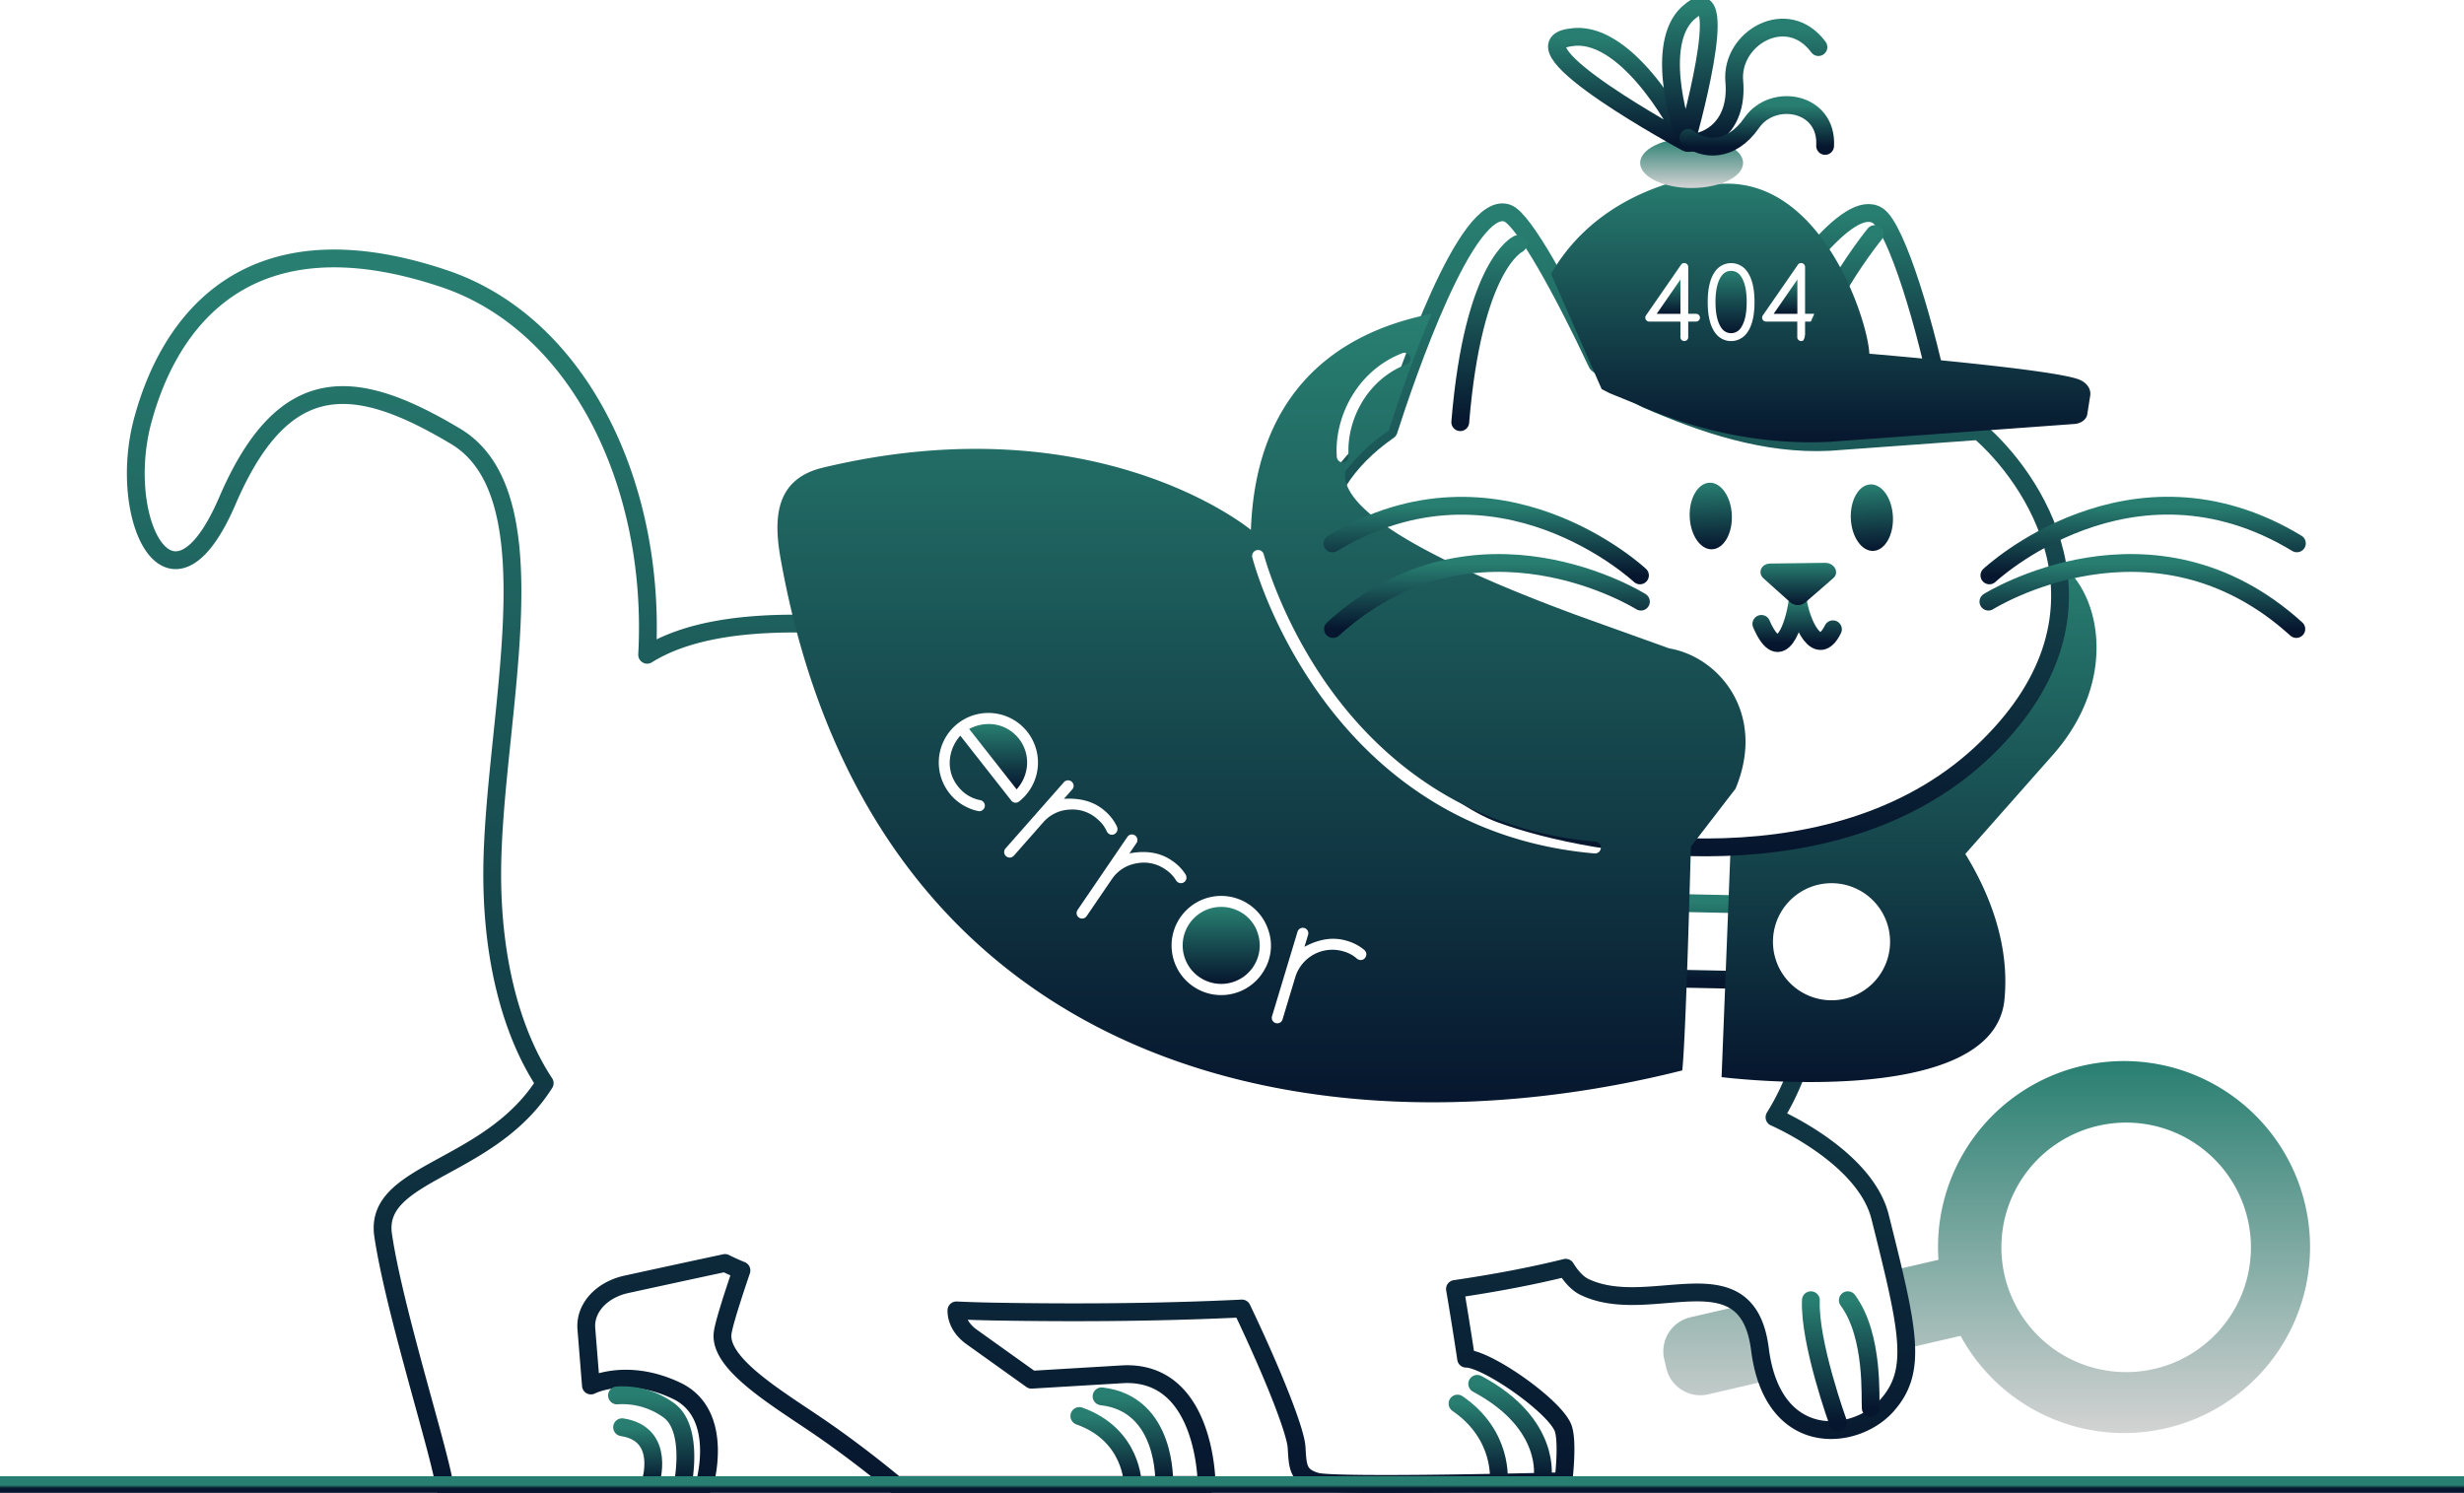
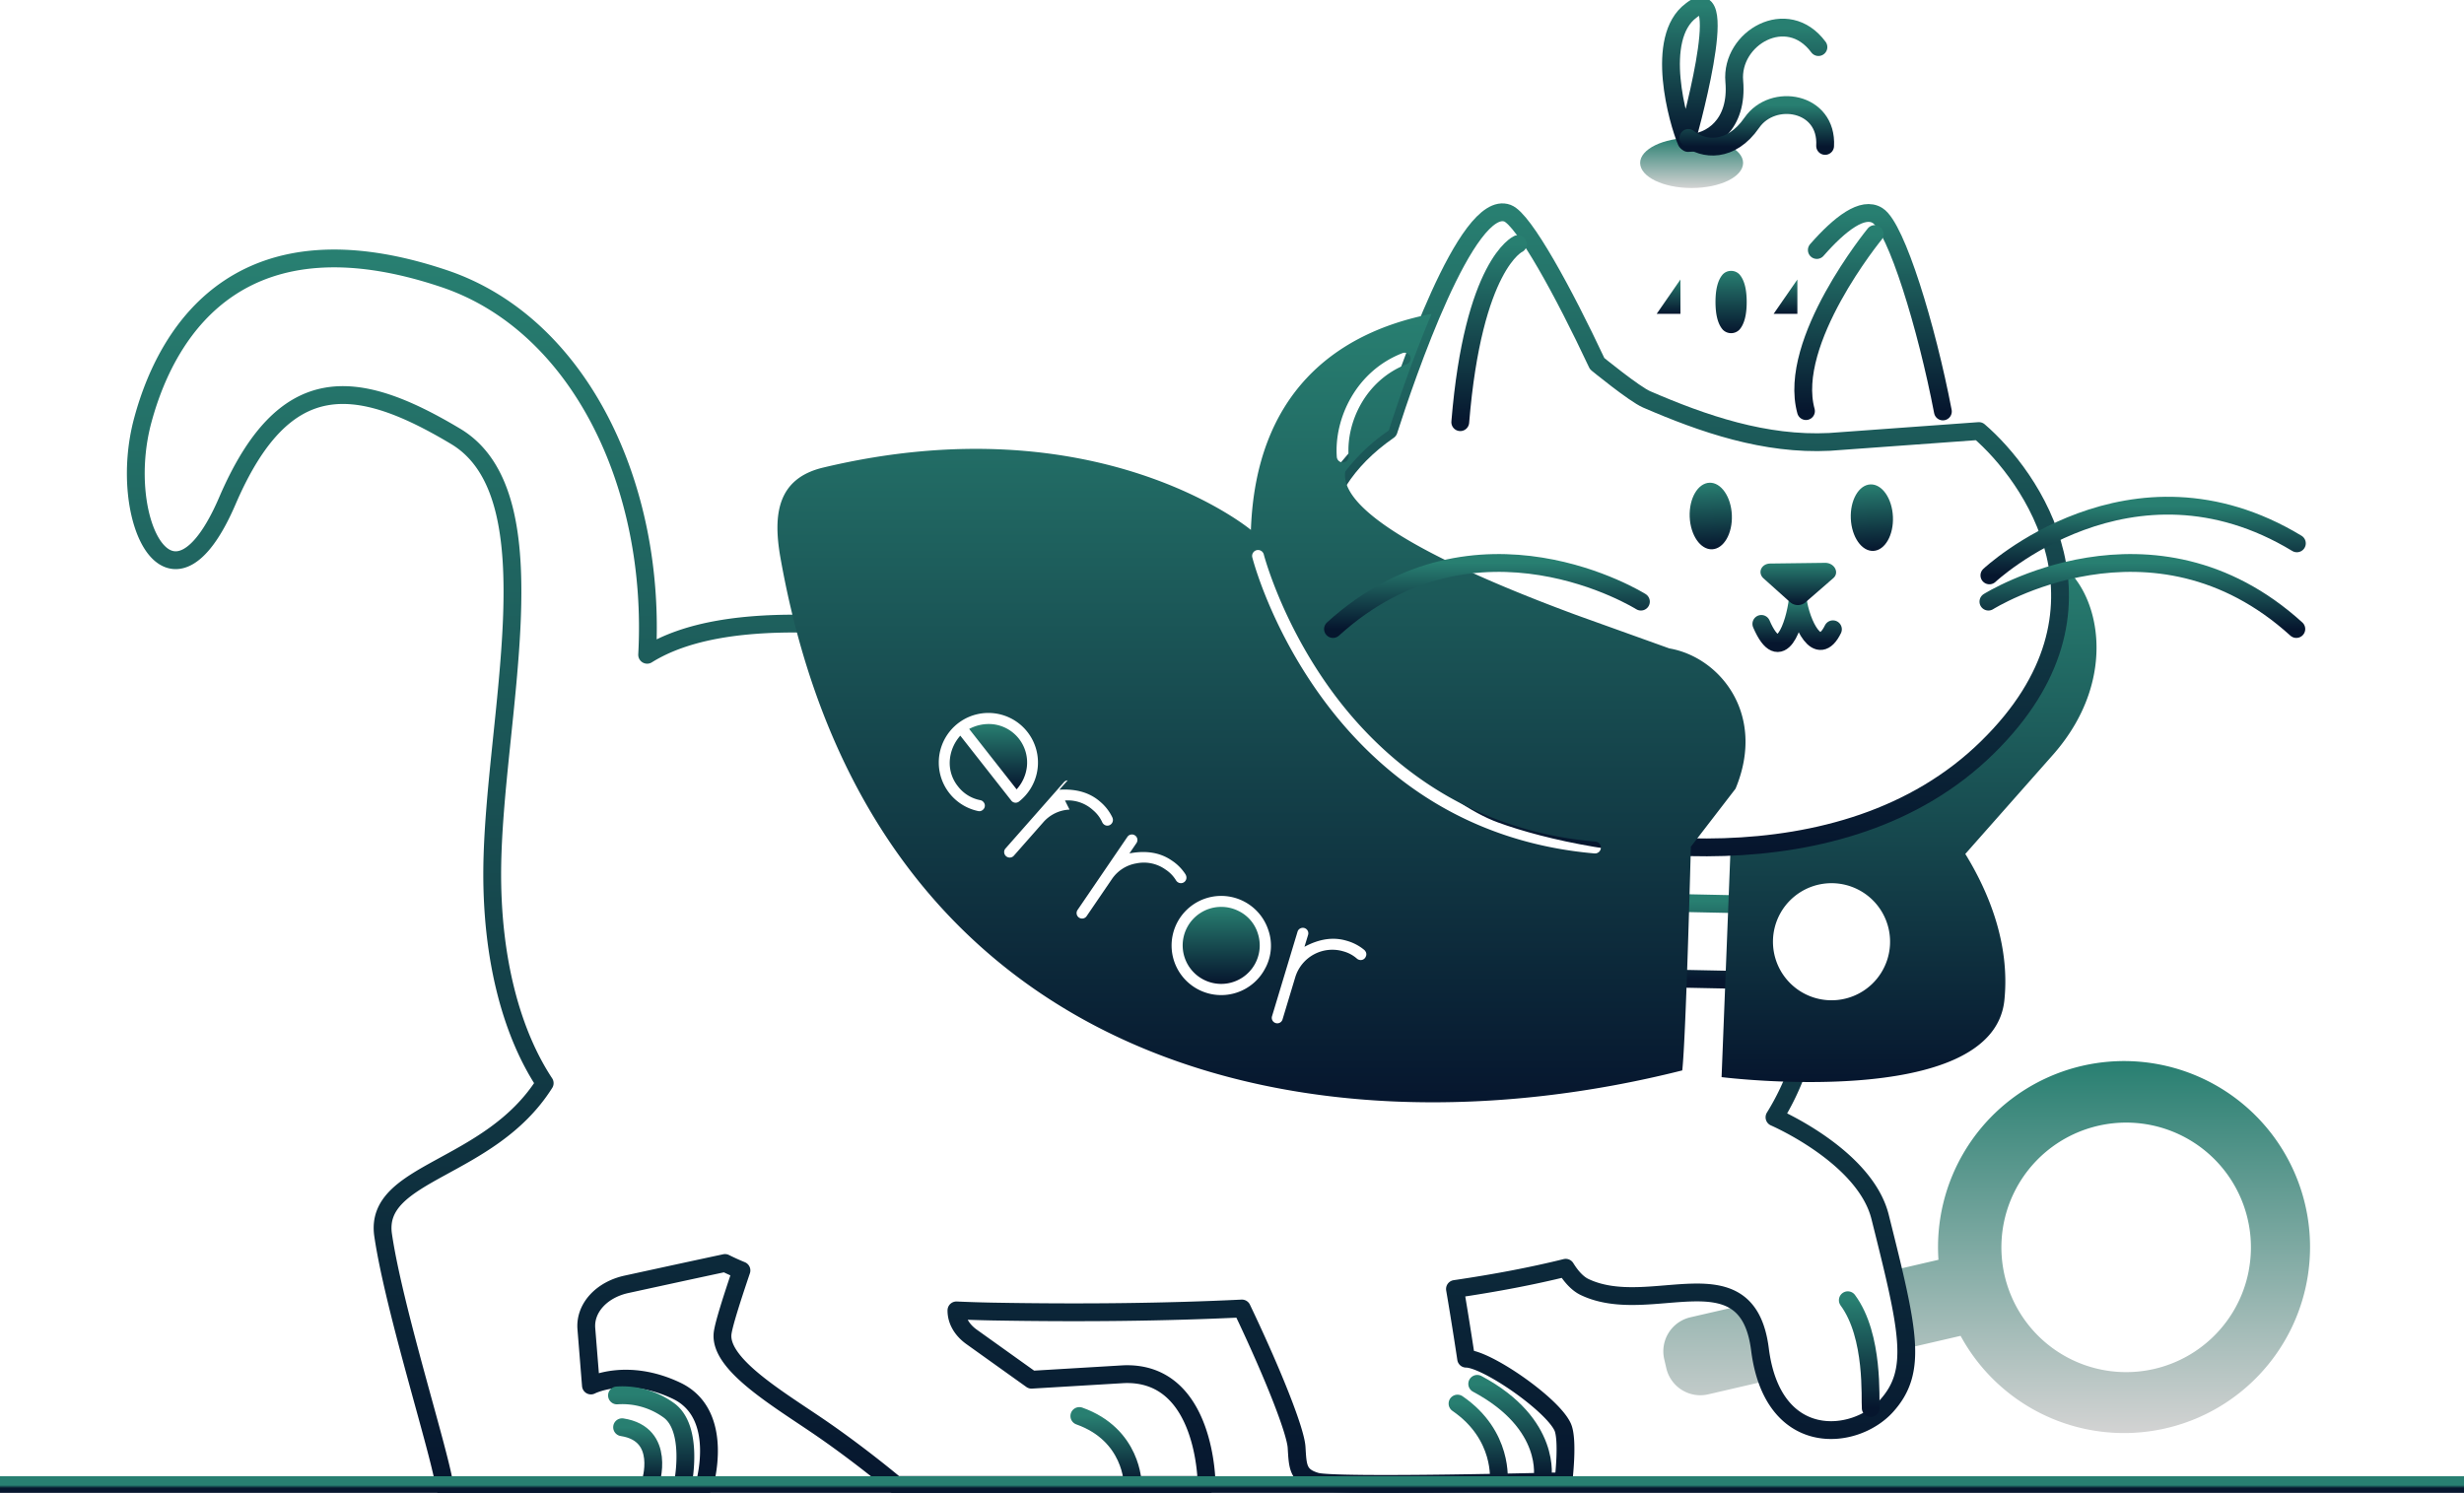
<svg xmlns="http://www.w3.org/2000/svg" width="830" height="503" fill="none">
  <g clip-path="url(#clip0_95_154)">
    <path d="M641.777 454.355l18.652-4.317a62.654 62.654 0 00111.51-2.732 62.657 62.657 0 10-118.964-22.894l-15.508 3.598m-50.752 11.783l-17.32 3.997a11.766 11.766 0 00-8.799 14.115l.706 3.045a11.767 11.767 0 0014.122 8.793l19.604-4.55m162.476-37.164a42.032 42.032 0 11-18.281-42.97 42.04 42.04 0 0118.268 42.99l.013-.02z" fill="url(#paint0_linear_95_154)" />
    <path d="M273.114 210.144c-22.029-.526-41.573 1.999-55.122 10.445 3.117-56.774-22.649-111.357-68.399-126.724C83.16 71.549 57.001 108.573 48.101 141.56c-9.02 33.346 9.486 71.309 28.478 27.178 19.11-44.418 43.145-41.927 76.904-21.736 33.76 20.19 12.657 95.41 12.324 146.322-.18 29.443 6.375 54.47 17.672 71.583-18.611 29.536-57.587 29.589-54.423 51.185 3.744 25.547 19.611 74.767 20.764 85.072l87.356-.533s7.428-24.187-9.326-32.127c-16.753-7.941-28.797-1.746-28.797-1.746l-1.538-19.118c-.567-6.887 5.042-13.109 13.489-14.961 8.66-1.885 20.377-4.443 33.22-7.188a81.674 81.674 0 005.535 2.512c-3.384 9.992-5.922 18.059-6.328 21.023-1.385 10.145 17.32 21.396 31.575 31.048 14.255 9.653 26.752 20.191 26.752 20.191H406.46s.073-38.429-27.977-37.304l-31.015 1.852-20.058-14.335c-3.464-2.431-5.262-5.709-5.235-9.019 3.908.177 7.942.306 12.103.386 30.722.546 58.74.204 84.053-1.026 10.491 21.983 18.072 41.167 18.425 46.763.4 6.288.293 9.725 6.628 11.537 6.448 1.845 83.266-.1 83.266-.1s1.726-13.989-.286-18.318c-3.584-7.721-25.693-22.975-32.494-22.975 0 0-1.772-11.884-3.764-23.475 13.834-2.029 26.268-4.414 37.304-7.154 1.945 3.157 4.09 5.389 6.328 6.468 22.195 10.658 54.843-12.656 59.106 21.016 4.263 33.673 31.834 30.956 42.566 19.138 10.731-11.817 7.56-25.219-2.099-63.768-5.122-20.451-35.571-33.553-35.571-33.553a86.51 86.51 0 008.207-17.32" stroke="url(#paint1_linear_95_154)" stroke-width="6" stroke-linecap="round" stroke-linejoin="round" />
    <path d="M519.582 498.133s3.464-18.345-21.982-31.927" stroke="url(#paint2_linear_95_154)" stroke-width="6" stroke-linecap="round" stroke-linejoin="round" />
    <path d="M504.835 498.999s1.732-15.454-13.869-26.145" stroke="url(#paint3_linear_95_154)" stroke-width="6" stroke-linecap="round" stroke-linejoin="round" />
    <path d="M630.161 474.372c-.293-2.891 1.225-24.2-7.727-36.337" stroke="url(#paint4_linear_95_154)" stroke-width="6" stroke-linecap="round" stroke-linejoin="round" />
-     <path d="M619.176 479.282s-9.752-26.799-9.18-41.247" stroke="url(#paint5_linear_95_154)" stroke-width="6" stroke-linecap="round" stroke-linejoin="round" />
-     <path d="M392.152 499.599s1.059-26.679-21.09-29.183" stroke="url(#paint6_linear_95_154)" stroke-width="6" stroke-linecap="round" stroke-linejoin="round" />
    <path d="M381.56 499.865s-.1-16.467-17.985-22.822" stroke="url(#paint7_linear_95_154)" stroke-width="6" stroke-linecap="round" stroke-linejoin="round" />
    <path d="M230.062 499.599s3.75-18.512-4.91-24.58a26.64 26.64 0 00-17.319-4.91" stroke="url(#paint8_linear_95_154)" stroke-width="6" stroke-linecap="round" stroke-linejoin="round" />
    <path d="M219.084 499.599s5.489-16.467-9.532-18.778" stroke="url(#paint9_linear_95_154)" stroke-width="6" stroke-linecap="round" stroke-linejoin="round" />
    <path d="M595.169 330.308l-60.845-1.239a7.425 7.425 0 01-7.267-7.58l.226-10.659a7.407 7.407 0 012.282-5.202 7.411 7.411 0 015.292-2.065l59.952 1.252" stroke="url(#paint10_linear_95_154)" stroke-width="6" stroke-linecap="round" stroke-linejoin="round" />
    <path d="M692.777 189.181c3.564 18.446-.706 40.315-23.214 62.43-23.981 23.655-56.255 32.288-86.598 33.613-1.532 39.262-3.05 77.651-3.05 77.651s91.306 11.458 95.256-25.852c1.999-19.212-5.442-36.797-13.156-49.341l29.856-33.773c22.689-26.092 14.955-56.274.906-64.728zm-76.238 147.802a19.722 19.722 0 01-17.965-12.551 19.73 19.73 0 01-.887-11.416 19.732 19.732 0 015.605-9.985 19.731 19.731 0 0121.577-3.832 19.727 19.727 0 015.739 32.297 19.72 19.72 0 01-14.069 5.487z" fill="url(#paint11_linear_95_154)" />
    <path d="M666.598 145.217l-50.293 3.65c-21.776 1.099-42.492-6.042-61.637-14.322-4.143-1.785-16.653-12.023-16.653-12.023l-.194-.393c-11.011-23.468-24.5-48.235-30.022-50.3-13.696-5.122-34.159 54.936-40.028 73.201-59.246 41.147 4.55 117.02 37.856 129.23 30.942 11.324 114.868 25.852 163.955-22.582 47.136-46.336 14.342-91.58-2.984-106.461z" stroke="url(#paint12_linear_95_154)" stroke-width="6" stroke-linecap="round" stroke-linejoin="round" />
    <path d="M511.309 82.234s-15.055 6.761-19.418 59.992" stroke="url(#paint13_linear_95_154)" stroke-width="6" stroke-linecap="round" stroke-linejoin="round" />
    <path d="M576.725 185.051c3.922-.157 6.9-5.303 6.652-11.495-.247-6.191-3.627-11.084-7.549-10.927-3.922.157-6.9 5.304-6.653 11.495.248 6.192 3.628 11.084 7.55 10.927z" fill="url(#paint14_linear_95_154)" />
    <path d="M631.031 185.593c3.918-.172 6.874-5.326 6.603-11.511-.271-6.186-3.667-11.061-7.585-10.89-3.918.172-6.875 5.326-6.603 11.512.271 6.185 3.667 11.061 7.585 10.889z" fill="url(#paint15_linear_95_154)" />
    <path d="M593.311 210.185c6.501 15.067 11.25.206 12.263-8.094 1.079 7.807 6.735 20.33 11.85 9.905" stroke="url(#paint16_linear_95_154)" stroke-width="6" stroke-linecap="round" stroke-linejoin="round" />
    <path d="M617.538 194.777l-9.48 8.24a3.994 3.994 0 01-5.069-.153l-8.919-7.994c-2.139-1.918-.773-4.982 2.245-5.022l18.405-.234c3.184-.053 4.996 3.264 2.818 5.163z" fill="url(#paint17_linear_95_154)" />
    <path d="M611.996 84.226c7.893-8.993 15.52-14.775 20.483-11.604 6.282 3.996 16.527 37.516 21.982 65.993" stroke="url(#paint18_linear_95_154)" stroke-width="6" stroke-linecap="round" stroke-linejoin="round" />
    <path d="M631.493 78.85s-29.616 36.157-23.148 59.645" stroke="url(#paint19_linear_95_154)" stroke-width="6" stroke-linecap="round" stroke-linejoin="round" />
    <path d="M566.053 105.722V94.164l-7.994 11.558h7.994z" fill="url(#paint20_linear_95_154)" />
    <path d="M583.125 91.26a3.792 3.792 0 00-2.791 1.166c-1.648 1.852-2.469 4.96-2.465 9.326.005 4.365.826 7.474 2.465 9.325a3.911 3.911 0 002.791 1.166 3.925 3.925 0 002.791-1.166c1.639-1.847 2.458-4.956 2.458-9.325 0-4.37-.819-7.479-2.458-9.326a3.81 3.81 0 00-2.791-1.166z" fill="url(#paint21_linear_95_154)" />
    <path d="M605.447 105.722V94.164l-7.993 11.558h7.993z" fill="url(#paint22_linear_95_154)" />
-     <path d="M700.524 127.937c-7.207-3.064-52.877-7.227-70.836-8.773-.493-11.104-15.408-57.4-48.002-57.287-1.152 0-2.264.04-3.33.1l-.213-3.397s-37.364 1.871-55.656 33.686l17.033 38.809 2.711 1.399c.254.106 7.275 2.924 11.325 4.662 19.144 8.274 40.973 12.804 62.749 11.704l82.288-5.995c2.344-.113 4.229-1.492 4.509-3.284l.999-6.335c.314-2.131-1.092-4.236-3.577-5.289zm-128.29-19.984a1.274 1.274 0 01-.933.387h-2.624v5.255a1.265 1.265 0 01-.386.926 1.332 1.332 0 01-1.852 0 1.254 1.254 0 01-.387-.926v-5.255h-10.498a1.333 1.333 0 01-1.332-1.333 1.267 1.267 0 01.246-.772l11.817-17.073a1.198 1.198 0 011.066-.54 1.33 1.33 0 011.333 1.332v15.761h2.624a1.332 1.332 0 011.332 1.332 1.28 1.28 0 01-.433.913l.027-.007zm15.534 5.03a6.58 6.58 0 01-7.161 1.425 6.585 6.585 0 01-2.131-1.425c-2.154-2.221-3.231-5.958-3.231-11.211 0-5.254 1.077-8.991 3.231-11.211a6.587 6.587 0 019.292 0c2.158 2.22 3.238 5.957 3.238 11.211 0 5.253-1.08 8.992-3.238 11.217v-.006zm23.861-5.03a1.258 1.258 0 01-.926.387h-2.664v5.255a1.254 1.254 0 01-.387.926 1.332 1.332 0 01-1.852 0 1.265 1.265 0 01-.386-.926v-5.255h-10.505a1.333 1.333 0 01-1.332-1.333 1.273 1.273 0 01.246-.772l11.818-17.073a1.2 1.2 0 011.065-.54 1.33 1.33 0 011.333 1.332v15.761h2.664a1.273 1.273 0 01.926.386 1.335 1.335 0 010 1.852z" fill="url(#paint23_linear_95_154)" />
    <path d="M569.823 63.342c9.576 0 17.339-3.781 17.339-8.446 0-4.665-7.763-8.447-17.339-8.447-9.576 0-17.34 3.782-17.34 8.447 0 4.665 7.764 8.446 17.34 8.446z" fill="url(#paint24_linear_95_154)" />
-     <path d="M567.964 47.961c-3.33-7.807-21.09-38.515-39.035-35.344-21.043 2.884 39.035 35.344 39.035 35.344z" stroke="url(#paint25_linear_95_154)" stroke-width="6" stroke-linecap="round" stroke-linejoin="round" />
    <path d="M568.044 47.648c-2.771-6.468-10.931-34.805 1.626-44.11 14.221-11.385-1.626 44.11-1.626 44.11z" stroke="url(#paint26_linear_95_154)" stroke-width="6" stroke-linecap="round" stroke-linejoin="round" />
    <path d="M568.631 48.168c7.674 0 16.84-6.222 15.561-20.79-1.279-14.568 17.845-25.726 28.35-11.517" stroke="url(#paint27_linear_95_154)" stroke-width="6" stroke-linecap="round" stroke-linejoin="round" />
    <path d="M568.73 46.47c5.003 4.15 14.336 5.049 21.377-5.13 7.041-10.178 25.526-7.114 24.686 7.82" stroke="url(#paint28_linear_95_154)" stroke-width="6" stroke-linecap="round" stroke-linejoin="round" />
    <path d="M670.128 193.844s47.615-44.67 103.577-10.798" stroke="url(#paint29_linear_95_154)" stroke-width="6" stroke-linecap="round" stroke-linejoin="round" />
    <path d="M669.795 202.684s55.289-34.732 103.724 9.226" stroke="url(#paint30_linear_95_154)" stroke-width="6" stroke-linecap="round" stroke-linejoin="round" />
    <path d="M417.112 306.86a12.979 12.979 0 00-18.718 12.043 12.976 12.976 0 1025.266-4.556 12.513 12.513 0 00-6.548-7.487z" fill="url(#paint31_linear_95_154)" />
-     <path d="M562.315 218.444l-31.408-11.277c-73.035-27.012-78.743-41.747-77.751-48.295a62.69 62.69 0 0114.655-13.835c2.585-8.047 7.994-24.201 14.428-39.302-32.82 6.401-59.245 27.198-60.871 72.788 0 0-51.545-43.105-144.104-20.996-15.321 3.663-16.986 15.64-14.362 30.422 30.895 173.76 180.742 203.69 303.77 172.661.992-9.059 2.211-49.747 2.897-75.226h-.1l15.142-19.671c10.471-25.093-5.303-44.364-22.296-47.269zm-89.834-99.5a1.997 1.997 0 012.54 1.165 2 2 0 01-1.108 2.566c-13.989 5.375-20.45 19.644-19.624 30.968a2.002 2.002 0 01-1.846 2.138h-.14a1.997 1.997 0 01-1.998-1.852c-.939-12.789 6.375-28.916 22.176-34.985zM331.734 271.622a1.823 1.823 0 01-.713 1.245 1.76 1.76 0 01-1.332.413 16.704 16.704 0 01-13.456-16.058 16.703 16.703 0 0112.811-16.576 16.702 16.702 0 0118.932 8.972 16.708 16.708 0 01-4.718 20.412 1.846 1.846 0 01-2.052.16 1.849 1.849 0 01-.546-.473l-17.18-21.876a13.986 13.986 0 00-3.45 7.487 12.532 12.532 0 002.664 9.592 12.428 12.428 0 007.581 4.663c.417.09.788.326 1.046.666a1.745 1.745 0 01.413 1.373zm28.543 1.125a12.47 12.47 0 00-8.926 4.364l-9.825 11.157a1.818 1.818 0 01-1.273.633 1.875 1.875 0 01-1.998-1.739 1.76 1.76 0 01.466-1.332l19.658-22.309c.156-.185.35-.337.567-.445.218-.107.456-.169.699-.181a1.858 1.858 0 011.998 1.732 1.76 1.76 0 01-.466 1.333l-2.798 3.157c5.702-.36 10.292.993 13.769 4.057a15.835 15.835 0 013.997 5.096c.162.309.258.65.279.999a1.924 1.924 0 01-1.758 1.952 1.824 1.824 0 01-.714-.098 1.785 1.785 0 01-.618-.369 1.916 1.916 0 01-.507-.666 11.575 11.575 0 00-3.137-4.117 12.538 12.538 0 00-9.399-3.224h-.014zm22.502 18.119a12.441 12.441 0 00-8.333 5.443l-8.373 12.276a1.852 1.852 0 11-3.058-2.085l16.747-24.56a1.785 1.785 0 011.185-.779 1.796 1.796 0 011.386.293 1.838 1.838 0 01.778 1.184 1.852 1.852 0 01-.292 1.387l-2.371 3.477c5.609-1.061 10.329-.284 14.162 2.332a15.83 15.83 0 014.616 4.556c.203.286.339.614.4.959a1.864 1.864 0 01-.827 1.891 1.855 1.855 0 01-2.064-.039 1.877 1.877 0 01-.593-.619 11.558 11.558 0 00-3.617-3.697 12.531 12.531 0 00-9.732-2.019h-.014zm43.565 35.052a16.7 16.7 0 01-19.305 8.752 16.705 16.705 0 01-7.877-27.555 16.705 16.705 0 0128.015 6.04 16.072 16.072 0 01-.819 12.763h-.014zm33.78-3.804a1.837 1.837 0 01-.895 1.099 1.845 1.845 0 01-1.41.14 1.952 1.952 0 01-.753-.413 11.44 11.44 0 00-4.563-2.438 13.048 13.048 0 00-16.187 8.693l-4.29 14.229a1.838 1.838 0 01-2.311 1.239 1.836 1.836 0 01-1.232-2.305l8.586-28.457a1.788 1.788 0 01.893-1.099 1.85 1.85 0 012.066.185 1.847 1.847 0 01.598 1.986l-1.219 3.997c5.036-2.7 9.772-3.379 14.209-2.038a15.927 15.927 0 015.775 2.958c.277.213.504.483.666.792.112.22.177.461.19.708a1.77 1.77 0 01-.11.724h-.013zm77.078-34.605h-.173c-20.93-1.825-40.015-8.2-56.728-18.965-13.363-8.606-25.233-19.984-35.305-33.893-17.086-23.594-22.902-45.883-23.141-46.815a1.99 1.99 0 01.189-1.542 2.002 2.002 0 012.773-.711 2.002 2.002 0 01.908 1.26c.06.227 5.915 22.589 22.595 45.583 15.321 21.11 43.192 47.109 89.035 51.099a2.002 2.002 0 011.912 2.085 2 2 0 01-2.085 1.912l.02-.013z" fill="url(#paint32_linear_95_154)" />
+     <path d="M562.315 218.444l-31.408-11.277c-73.035-27.012-78.743-41.747-77.751-48.295a62.69 62.69 0 0114.655-13.835c2.585-8.047 7.994-24.201 14.428-39.302-32.82 6.401-59.245 27.198-60.871 72.788 0 0-51.545-43.105-144.104-20.996-15.321 3.663-16.986 15.64-14.362 30.422 30.895 173.76 180.742 203.69 303.77 172.661.992-9.059 2.211-49.747 2.897-75.226h-.1l15.142-19.671c10.471-25.093-5.303-44.364-22.296-47.269zm-89.834-99.5a1.997 1.997 0 012.54 1.165 2 2 0 01-1.108 2.566c-13.989 5.375-20.45 19.644-19.624 30.968a2.002 2.002 0 01-1.846 2.138h-.14a1.997 1.997 0 01-1.998-1.852c-.939-12.789 6.375-28.916 22.176-34.985zM331.734 271.622a1.823 1.823 0 01-.713 1.245 1.76 1.76 0 01-1.332.413 16.704 16.704 0 01-13.456-16.058 16.703 16.703 0 0112.811-16.576 16.702 16.702 0 0118.932 8.972 16.708 16.708 0 01-4.718 20.412 1.846 1.846 0 01-2.052.16 1.849 1.849 0 01-.546-.473l-17.18-21.876a13.986 13.986 0 00-3.45 7.487 12.532 12.532 0 002.664 9.592 12.428 12.428 0 007.581 4.663c.417.09.788.326 1.046.666a1.745 1.745 0 01.413 1.373zm28.543 1.125a12.47 12.47 0 00-8.926 4.364l-9.825 11.157a1.818 1.818 0 01-1.273.633 1.875 1.875 0 01-1.998-1.739 1.76 1.76 0 01.466-1.332l19.658-22.309c.156-.185.35-.337.567-.445.218-.107.456-.169.699-.181l-2.798 3.157c5.702-.36 10.292.993 13.769 4.057a15.835 15.835 0 013.997 5.096c.162.309.258.65.279.999a1.924 1.924 0 01-1.758 1.952 1.824 1.824 0 01-.714-.098 1.785 1.785 0 01-.618-.369 1.916 1.916 0 01-.507-.666 11.575 11.575 0 00-3.137-4.117 12.538 12.538 0 00-9.399-3.224h-.014zm22.502 18.119a12.441 12.441 0 00-8.333 5.443l-8.373 12.276a1.852 1.852 0 11-3.058-2.085l16.747-24.56a1.785 1.785 0 011.185-.779 1.796 1.796 0 011.386.293 1.838 1.838 0 01.778 1.184 1.852 1.852 0 01-.292 1.387l-2.371 3.477c5.609-1.061 10.329-.284 14.162 2.332a15.83 15.83 0 014.616 4.556c.203.286.339.614.4.959a1.864 1.864 0 01-.827 1.891 1.855 1.855 0 01-2.064-.039 1.877 1.877 0 01-.593-.619 11.558 11.558 0 00-3.617-3.697 12.531 12.531 0 00-9.732-2.019h-.014zm43.565 35.052a16.7 16.7 0 01-19.305 8.752 16.705 16.705 0 01-7.877-27.555 16.705 16.705 0 0128.015 6.04 16.072 16.072 0 01-.819 12.763h-.014zm33.78-3.804a1.837 1.837 0 01-.895 1.099 1.845 1.845 0 01-1.41.14 1.952 1.952 0 01-.753-.413 11.44 11.44 0 00-4.563-2.438 13.048 13.048 0 00-16.187 8.693l-4.29 14.229a1.838 1.838 0 01-2.311 1.239 1.836 1.836 0 01-1.232-2.305l8.586-28.457a1.788 1.788 0 01.893-1.099 1.85 1.85 0 012.066.185 1.847 1.847 0 01.598 1.986l-1.219 3.997c5.036-2.7 9.772-3.379 14.209-2.038a15.927 15.927 0 015.775 2.958c.277.213.504.483.666.792.112.22.177.461.19.708a1.77 1.77 0 01-.11.724h-.013zm77.078-34.605h-.173c-20.93-1.825-40.015-8.2-56.728-18.965-13.363-8.606-25.233-19.984-35.305-33.893-17.086-23.594-22.902-45.883-23.141-46.815a1.99 1.99 0 01.189-1.542 2.002 2.002 0 012.773-.711 2.002 2.002 0 01.908 1.26c.06.227 5.915 22.589 22.595 45.583 15.321 21.11 43.192 47.109 89.035 51.099a2.002 2.002 0 011.912 2.085 2 2 0 01-2.085 1.912l.02-.013z" fill="url(#paint32_linear_95_154)" />
    <path d="M345.889 258.459a12.954 12.954 0 00-2.661-9.581 12.978 12.978 0 00-8.663-4.881c-2.797-.3-5.62.25-8.1 1.579l15.987 20.35a13.706 13.706 0 003.437-7.467z" fill="url(#paint33_linear_95_154)" />
-     <path d="M552.423 193.844s-47.616-44.631-103.577-10.771" stroke="url(#paint34_linear_95_154)" stroke-width="6" stroke-linecap="round" stroke-linejoin="round" />
    <path d="M552.742 202.684s-55.289-34.732-103.723 9.226" stroke="url(#paint35_linear_95_154)" stroke-width="6" stroke-linecap="round" stroke-linejoin="round" />
    <path d="M-171.196 500.325H1009.86" stroke="url(#paint36_linear_95_154)" stroke-width="6" stroke-linecap="round" stroke-linejoin="round" />
  </g>
  <defs>
    <linearGradient id="paint0_linear_95_154" x1="669.216" y1="357.47" x2="669.216" y2="482.783" gradientUnits="userSpaceOnUse">
      <stop stop-color="#287F71" />
      <stop offset="1" stop-color="#D3D3D3" />
    </linearGradient>
    <linearGradient id="paint1_linear_95_154" x1="343.941" y1="87.069" x2="343.941" y2="501.164" gradientUnits="userSpaceOnUse">
      <stop stop-color="#287F71" />
      <stop offset="1" stop-color="#06162E" />
    </linearGradient>
    <linearGradient id="paint2_linear_95_154" x1="508.671" y1="466.206" x2="508.671" y2="498.133" gradientUnits="userSpaceOnUse">
      <stop stop-color="#287F71" />
      <stop offset="1" stop-color="#06162E" />
    </linearGradient>
    <linearGradient id="paint3_linear_95_154" x1="497.929" y1="472.854" x2="497.929" y2="498.999" gradientUnits="userSpaceOnUse">
      <stop stop-color="#287F71" />
      <stop offset="1" stop-color="#06162E" />
    </linearGradient>
    <linearGradient id="paint4_linear_95_154" x1="626.297" y1="438.035" x2="626.297" y2="474.372" gradientUnits="userSpaceOnUse">
      <stop stop-color="#287F71" />
      <stop offset="1" stop-color="#06162E" />
    </linearGradient>
    <linearGradient id="paint5_linear_95_154" x1="614.574" y1="438.035" x2="614.574" y2="479.282" gradientUnits="userSpaceOnUse">
      <stop stop-color="#287F71" />
      <stop offset="1" stop-color="#06162E" />
    </linearGradient>
    <linearGradient id="paint6_linear_95_154" x1="381.611" y1="470.416" x2="381.611" y2="499.599" gradientUnits="userSpaceOnUse">
      <stop stop-color="#287F71" />
      <stop offset="1" stop-color="#06162E" />
    </linearGradient>
    <linearGradient id="paint7_linear_95_154" x1="372.567" y1="477.043" x2="372.567" y2="499.865" gradientUnits="userSpaceOnUse">
      <stop stop-color="#287F71" />
      <stop offset="1" stop-color="#06162E" />
    </linearGradient>
    <linearGradient id="paint8_linear_95_154" x1="219.351" y1="470.047" x2="219.351" y2="499.599" gradientUnits="userSpaceOnUse">
      <stop stop-color="#287F71" />
      <stop offset="1" stop-color="#06162E" />
    </linearGradient>
    <linearGradient id="paint9_linear_95_154" x1="214.807" y1="480.821" x2="214.807" y2="499.599" gradientUnits="userSpaceOnUse">
      <stop stop-color="#287F71" />
      <stop offset="1" stop-color="#06162E" />
    </linearGradient>
    <linearGradient id="paint10_linear_95_154" x1="561.112" y1="303.561" x2="561.112" y2="330.308" gradientUnits="userSpaceOnUse">
      <stop stop-color="#287F71" />
      <stop offset="1" stop-color="#06162E" />
    </linearGradient>
    <linearGradient id="paint11_linear_95_154" x1="643.066" y1="189.181" x2="643.066" y2="364.534" gradientUnits="userSpaceOnUse">
      <stop stop-color="#287F71" />
      <stop offset="1" stop-color="#06162E" />
    </linearGradient>
    <linearGradient id="paint12_linear_95_154" x1="568.723" y1="71.52" x2="568.723" y2="285.483" gradientUnits="userSpaceOnUse">
      <stop stop-color="#287F71" />
      <stop offset="1" stop-color="#06162E" />
    </linearGradient>
    <linearGradient id="paint13_linear_95_154" x1="501.6" y1="82.234" x2="501.6" y2="142.226" gradientUnits="userSpaceOnUse">
      <stop stop-color="#287F71" />
      <stop offset="1" stop-color="#06162E" />
    </linearGradient>
    <linearGradient id="paint14_linear_95_154" x1="575.828" y1="162.629" x2="576.725" y2="185.051" gradientUnits="userSpaceOnUse">
      <stop stop-color="#287F71" />
      <stop offset="1" stop-color="#06162E" />
    </linearGradient>
    <linearGradient id="paint15_linear_95_154" x1="630.049" y1="163.192" x2="631.031" y2="185.593" gradientUnits="userSpaceOnUse">
      <stop stop-color="#287F71" />
      <stop offset="1" stop-color="#06162E" />
    </linearGradient>
    <linearGradient id="paint16_linear_95_154" x1="605.368" y1="202.091" x2="605.368" y2="216.656" gradientUnits="userSpaceOnUse">
      <stop stop-color="#287F71" />
      <stop offset="1" stop-color="#06162E" />
    </linearGradient>
    <linearGradient id="paint17_linear_95_154" x1="605.761" y1="189.614" x2="605.761" y2="203.849" gradientUnits="userSpaceOnUse">
      <stop stop-color="#287F71" />
      <stop offset="1" stop-color="#06162E" />
    </linearGradient>
    <linearGradient id="paint18_linear_95_154" x1="633.229" y1="71.744" x2="633.229" y2="138.615" gradientUnits="userSpaceOnUse">
      <stop stop-color="#287F71" />
      <stop offset="1" stop-color="#06162E" />
    </linearGradient>
    <linearGradient id="paint19_linear_95_154" x1="619.457" y1="78.85" x2="619.457" y2="138.495" gradientUnits="userSpaceOnUse">
      <stop stop-color="#287F71" />
      <stop offset="1" stop-color="#06162E" />
    </linearGradient>
    <linearGradient id="paint20_linear_95_154" x1="562.056" y1="94.164" x2="562.056" y2="105.722" gradientUnits="userSpaceOnUse">
      <stop stop-color="#287F71" />
      <stop offset="1" stop-color="#06162E" />
    </linearGradient>
    <linearGradient id="paint21_linear_95_154" x1="583.122" y1="91.26" x2="583.122" y2="112.243" gradientUnits="userSpaceOnUse">
      <stop stop-color="#287F71" />
      <stop offset="1" stop-color="#06162E" />
    </linearGradient>
    <linearGradient id="paint22_linear_95_154" x1="601.45" y1="94.164" x2="601.45" y2="105.722" gradientUnits="userSpaceOnUse">
      <stop stop-color="#287F71" />
      <stop offset="1" stop-color="#06162E" />
    </linearGradient>
    <linearGradient id="paint23_linear_95_154" x1="613.316" y1="58.58" x2="613.316" y2="149.003" gradientUnits="userSpaceOnUse">
      <stop stop-color="#287F71" />
      <stop offset="1" stop-color="#06162E" />
    </linearGradient>
    <linearGradient id="paint24_linear_95_154" x1="569.823" y1="46.449" x2="569.823" y2="63.342" gradientUnits="userSpaceOnUse">
      <stop stop-color="#287F71" />
      <stop offset="1" stop-color="#D3D3D3" />
    </linearGradient>
    <linearGradient id="paint25_linear_95_154" x1="546.211" y1="12.388" x2="546.211" y2="47.961" gradientUnits="userSpaceOnUse">
      <stop stop-color="#287F71" />
      <stop offset="1" stop-color="#06162E" />
    </linearGradient>
    <linearGradient id="paint26_linear_95_154" x1="569.234" y1="1.998" x2="569.234" y2="47.648" gradientUnits="userSpaceOnUse">
      <stop stop-color="#287F71" />
      <stop offset="1" stop-color="#06162E" />
    </linearGradient>
    <linearGradient id="paint27_linear_95_154" x1="590.587" y1="9.291" x2="590.587" y2="48.168" gradientUnits="userSpaceOnUse">
      <stop stop-color="#287F71" />
      <stop offset="1" stop-color="#06162E" />
    </linearGradient>
    <linearGradient id="paint28_linear_95_154" x1="591.776" y1="35.392" x2="591.776" y2="49.398" gradientUnits="userSpaceOnUse">
      <stop stop-color="#287F71" />
      <stop offset="1" stop-color="#06162E" />
    </linearGradient>
    <linearGradient id="paint29_linear_95_154" x1="721.917" y1="170.358" x2="721.917" y2="193.844" gradientUnits="userSpaceOnUse">
      <stop stop-color="#287F71" />
      <stop offset="1" stop-color="#06162E" />
    </linearGradient>
    <linearGradient id="paint30_linear_95_154" x1="721.657" y1="189.656" x2="721.657" y2="211.91" gradientUnits="userSpaceOnUse">
      <stop stop-color="#287F71" />
      <stop offset="1" stop-color="#06162E" />
    </linearGradient>
    <linearGradient id="paint31_linear_95_154" x1="411.364" y1="305.518" x2="411.364" y2="331.47" gradientUnits="userSpaceOnUse">
      <stop stop-color="#287F71" />
      <stop offset="1" stop-color="#06162E" />
    </linearGradient>
    <linearGradient id="paint32_linear_95_154" x1="424.931" y1="105.735" x2="424.931" y2="371.356" gradientUnits="userSpaceOnUse">
      <stop stop-color="#287F71" />
      <stop offset="1" stop-color="#06162E" />
    </linearGradient>
    <linearGradient id="paint33_linear_95_154" x1="336.226" y1="243.917" x2="336.226" y2="265.926" gradientUnits="userSpaceOnUse">
      <stop stop-color="#287F71" />
      <stop offset="1" stop-color="#06162E" />
    </linearGradient>
    <linearGradient id="paint34_linear_95_154" x1="500.634" y1="170.386" x2="500.634" y2="193.844" gradientUnits="userSpaceOnUse">
      <stop stop-color="#287F71" />
      <stop offset="1" stop-color="#06162E" />
    </linearGradient>
    <linearGradient id="paint35_linear_95_154" x1="500.88" y1="189.656" x2="500.88" y2="211.91" gradientUnits="userSpaceOnUse">
      <stop stop-color="#287F71" />
      <stop offset="1" stop-color="#06162E" />
    </linearGradient>
    <linearGradient id="paint36_linear_95_154" x1="419.33" y1="500.325" x2="419.33" y2="501.325" gradientUnits="userSpaceOnUse">
      <stop stop-color="#287F71" />
      <stop offset="1" stop-color="#06162E" />
    </linearGradient>
    <clipPath id="clip0_95_154">
      <path fill="#fff" d="M0 0h830v502.929H0z" />
    </clipPath>
  </defs>
</svg>